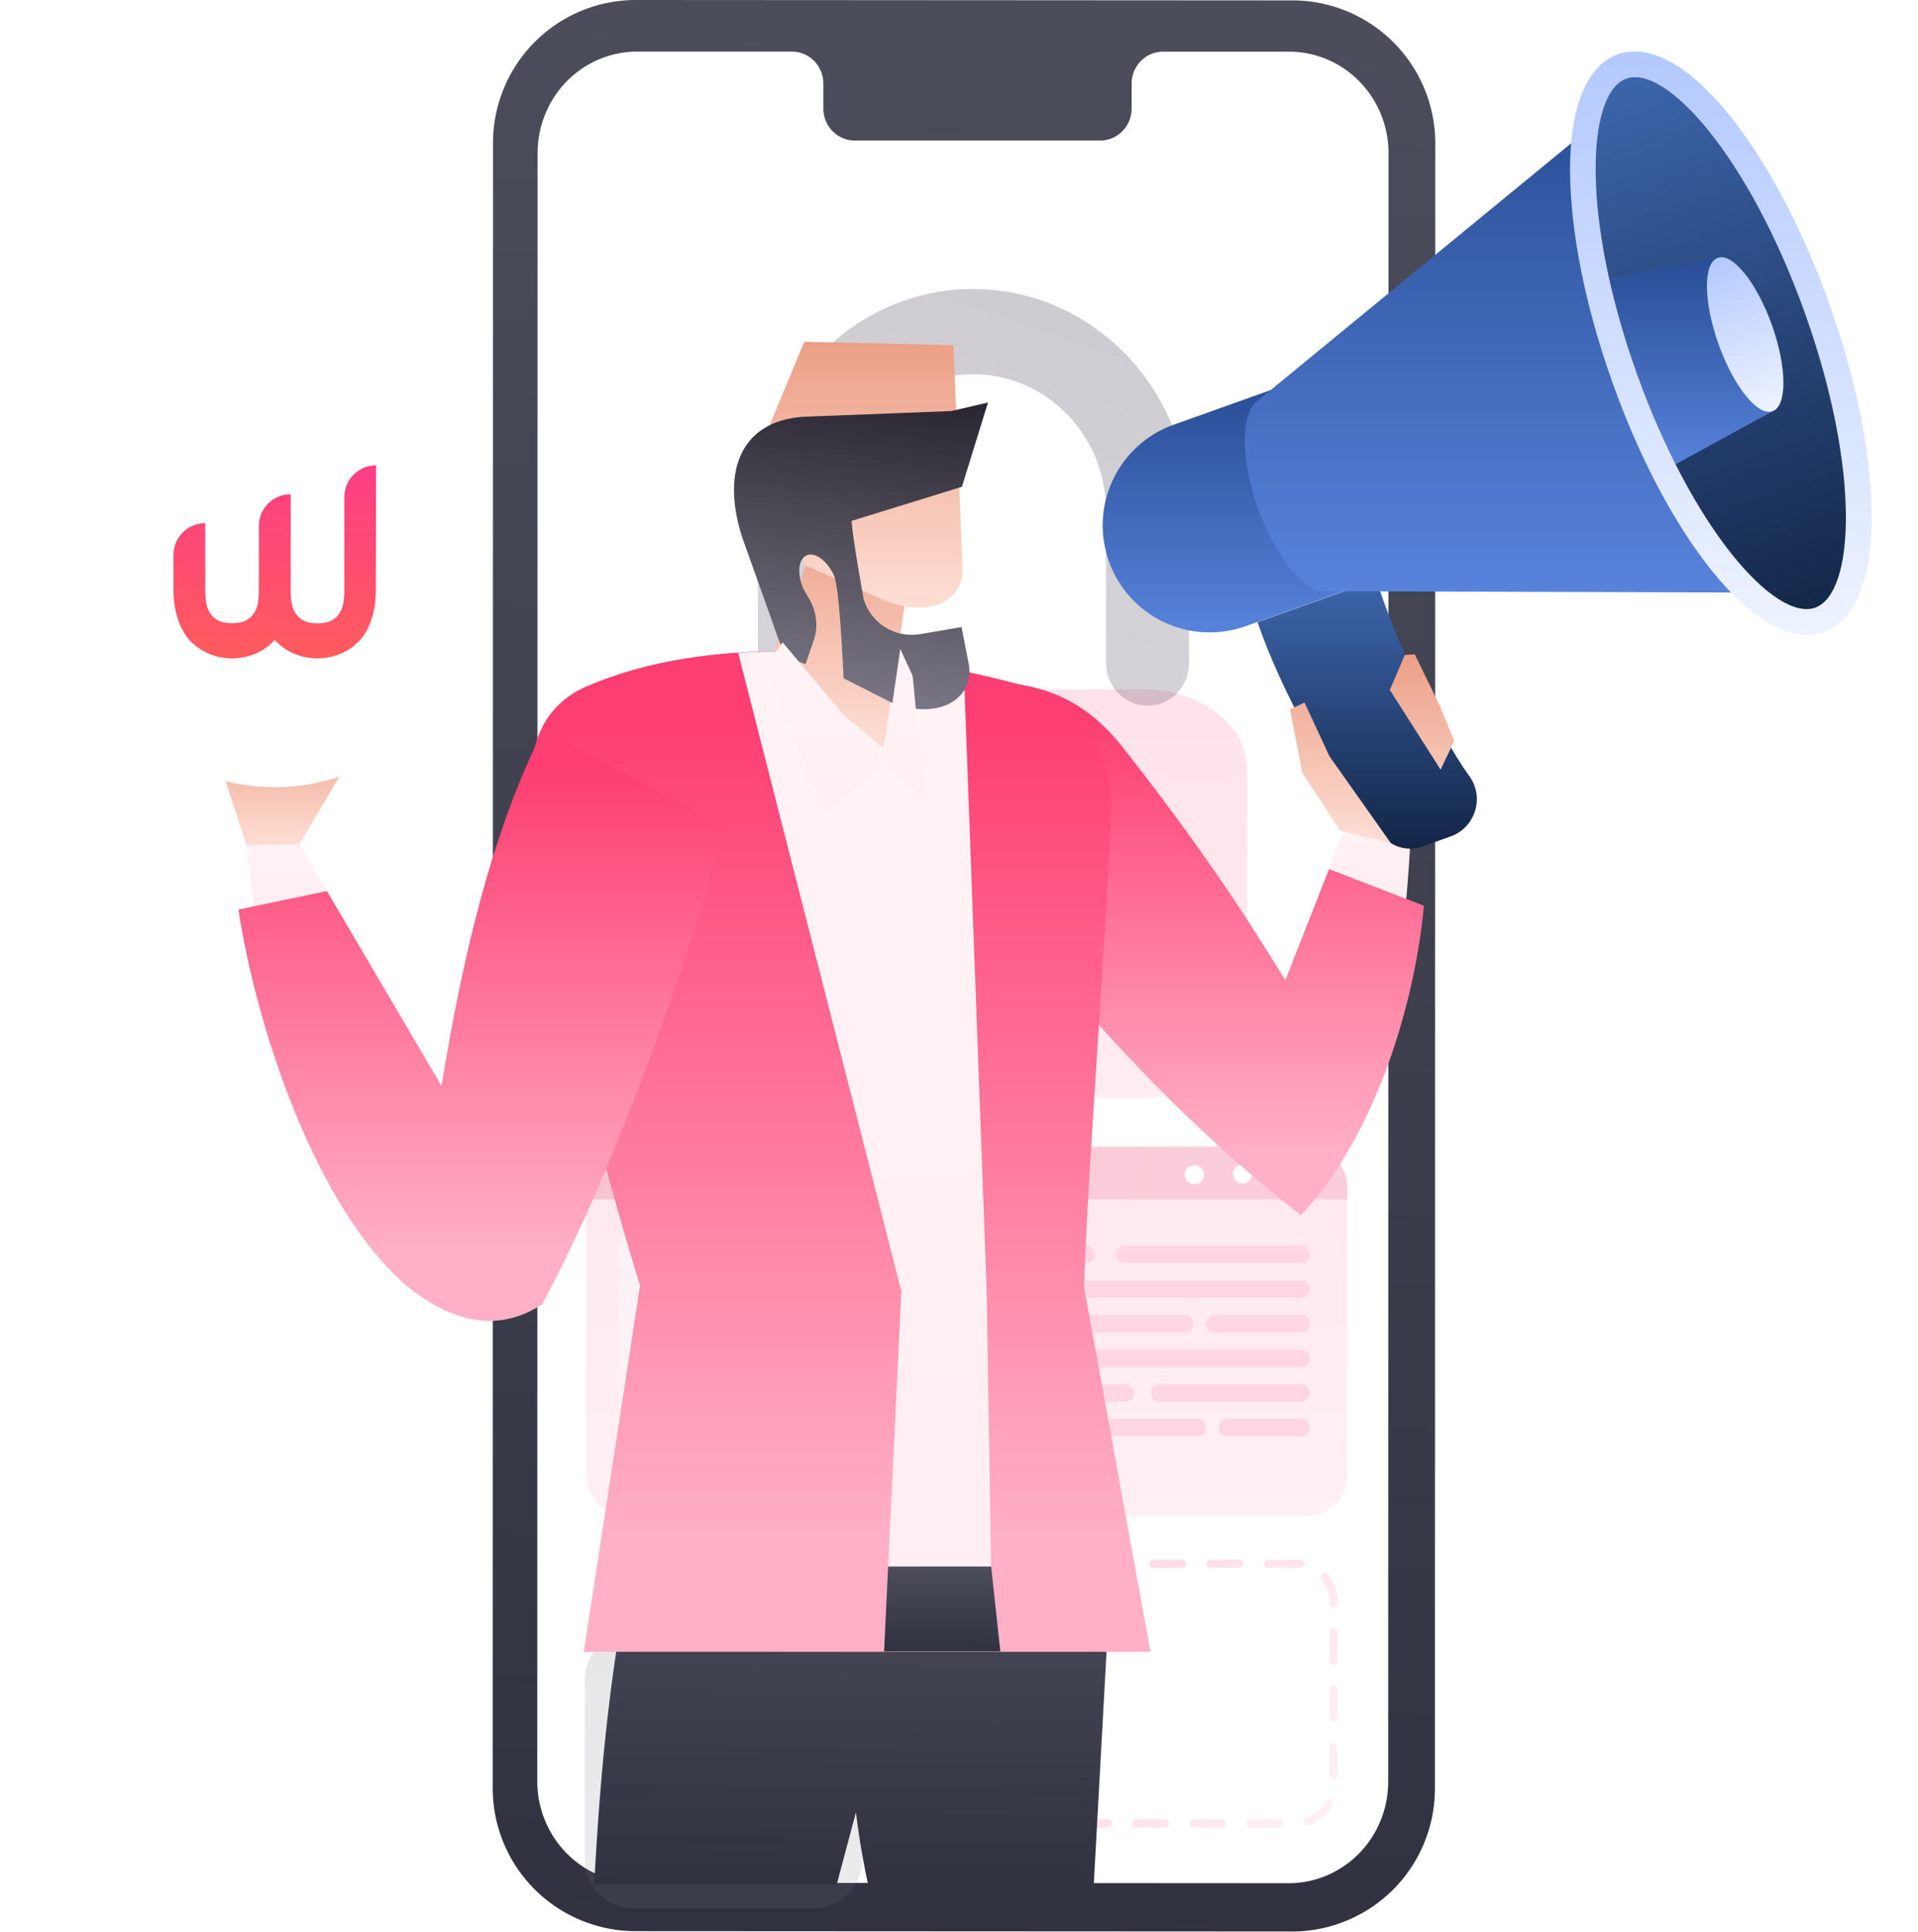
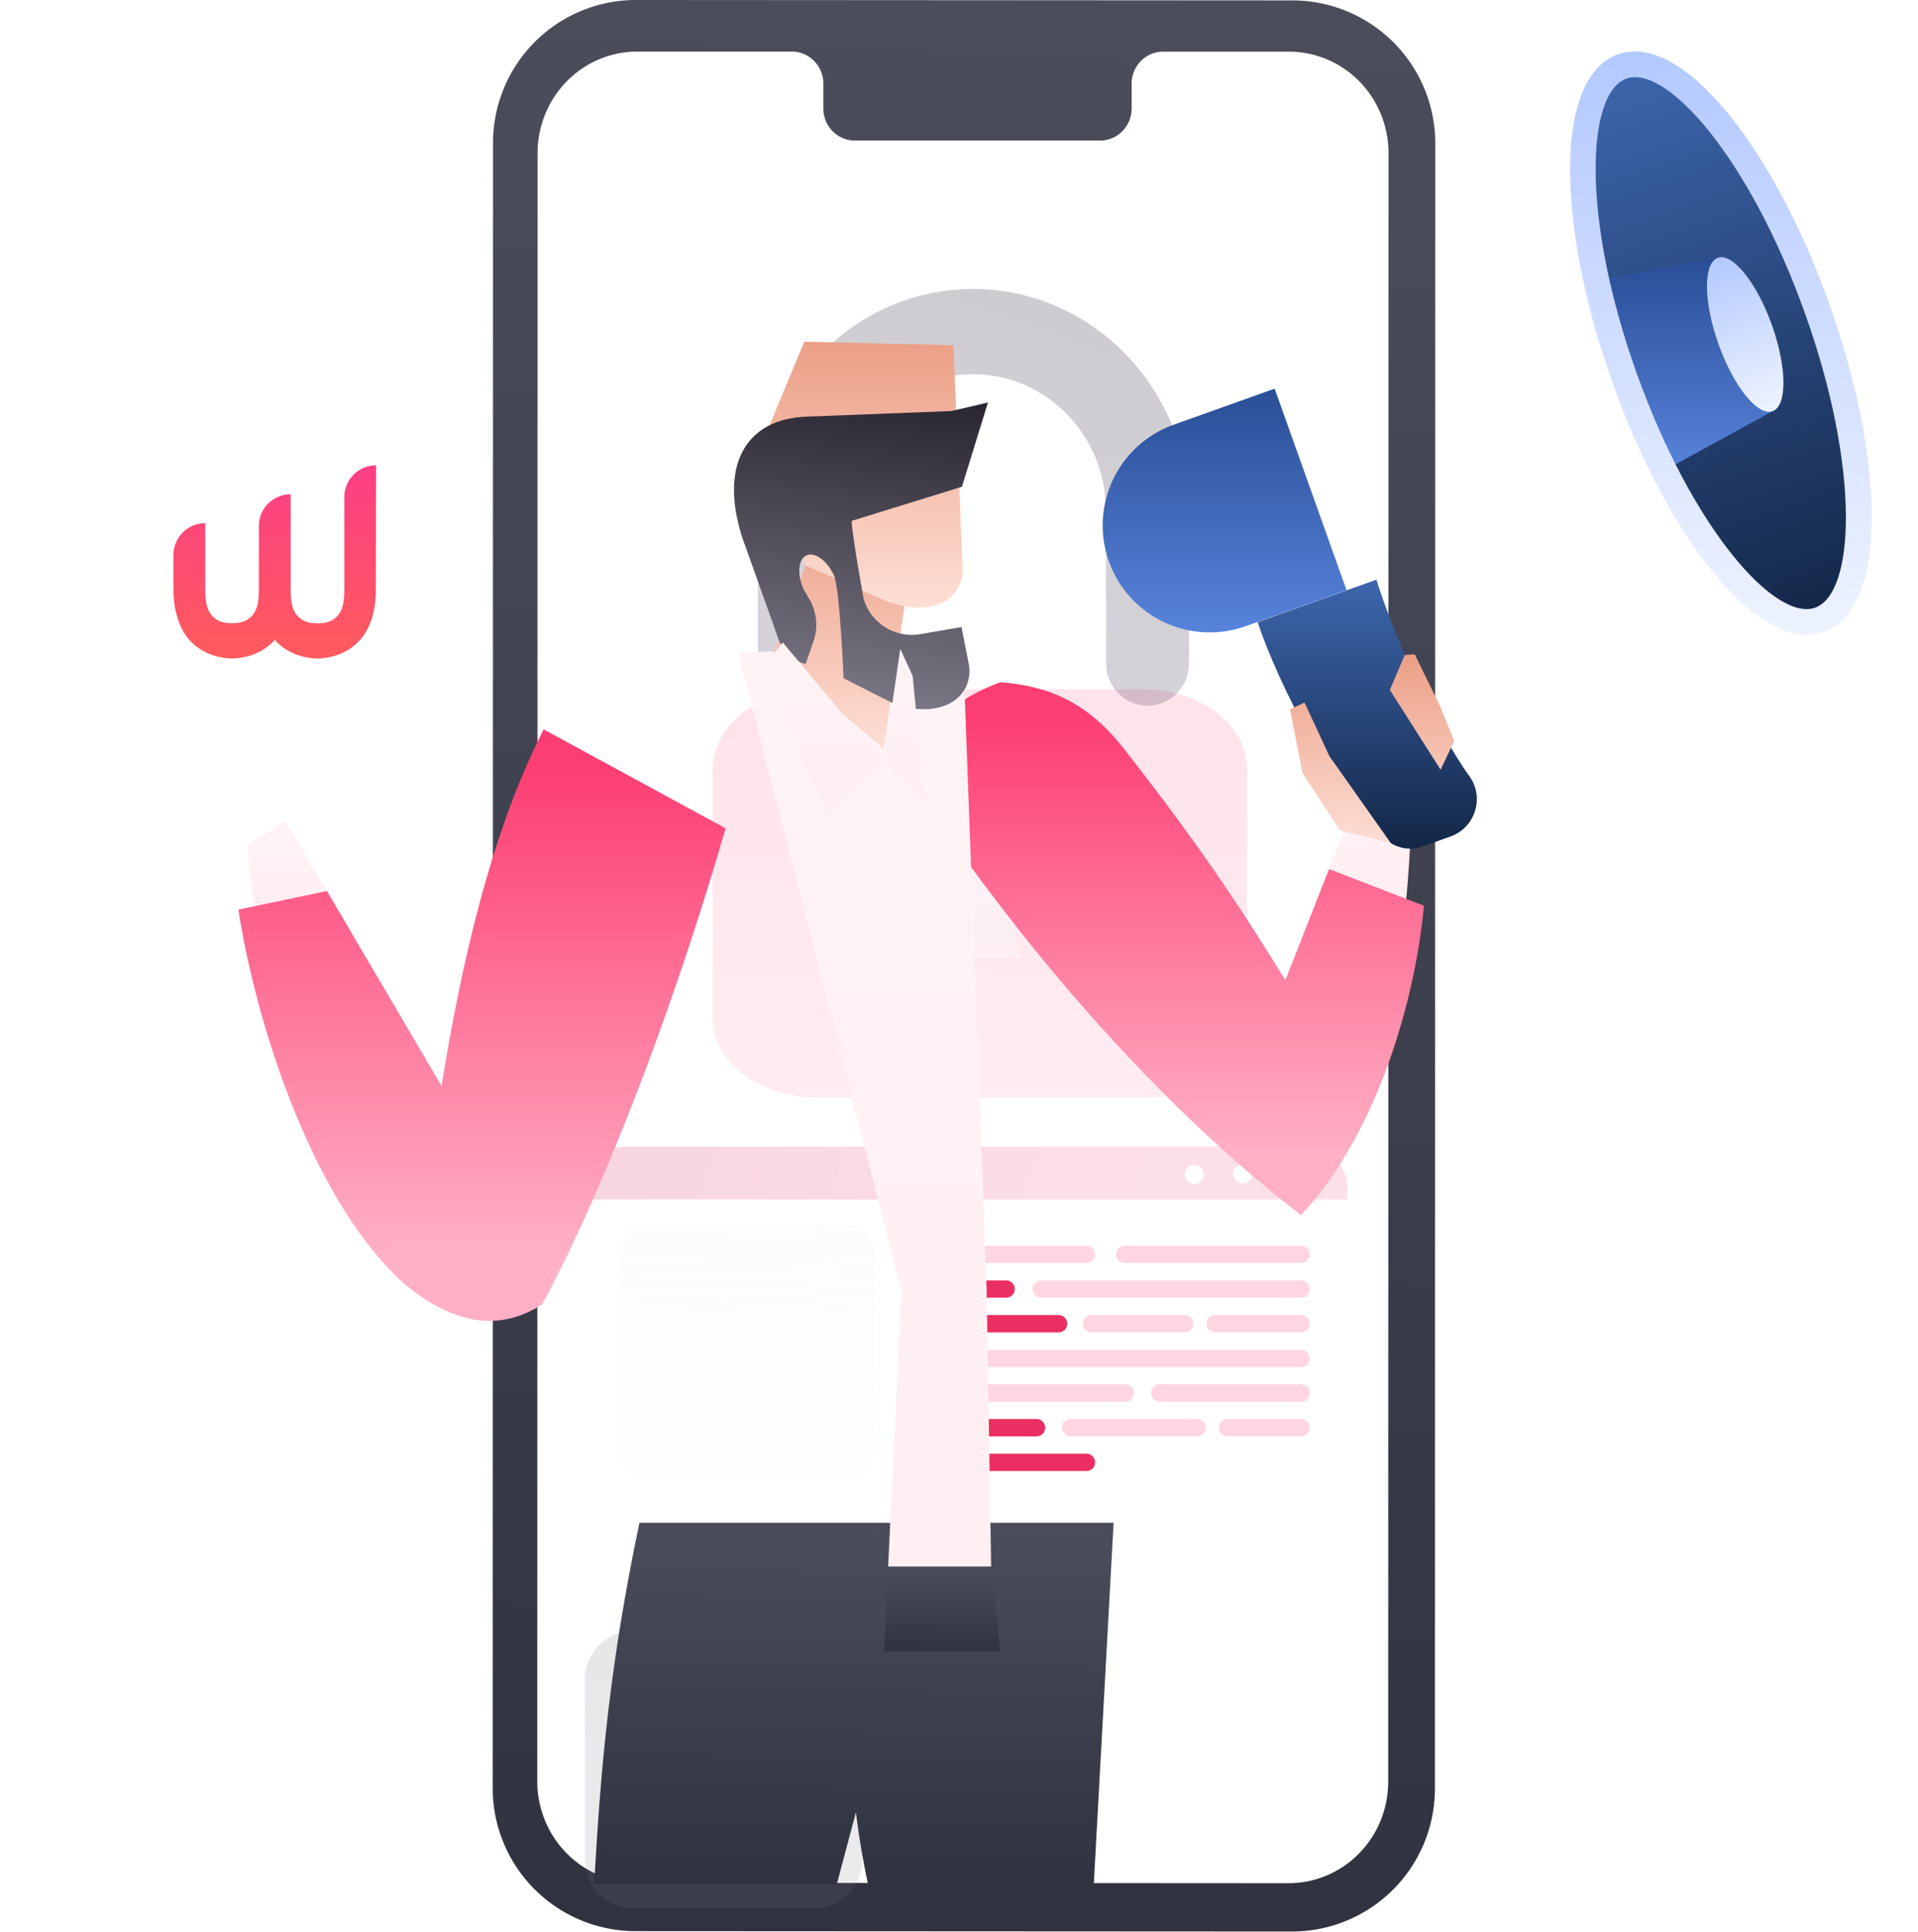
<svg xmlns="http://www.w3.org/2000/svg" xmlns:xlink="http://www.w3.org/1999/xlink" width="541" height="545" fill="none">
  <style>.B{color-interpolation-filters:sRGB}.C{flood-opacity:0}.D{fill-rule:evenodd}.E{stroke-linecap:round}.F{stroke-linejoin:round}</style>
  <g clip-path="url(#n)">
    <path d="M364.348 544.756l-185.079-.101a40.32 40.32 0 0 1-40.292-40.321l.085-464.027a40.31 40.31 0 0 1 3.077-15.445c2.031-4.896 5.007-9.343 8.759-13.087a40.31 40.31 0 0 1 13.106-8.732c4.9-2.021 10.151-3.055 15.451-3.044l185.093.114c10.689.008 20.938 4.259 28.494 11.82s11.799 17.813 11.799 28.502l-.1 464.012c0 5.301-1.045 10.549-3.076 15.445s-5.008 9.343-8.76 13.087a40.31 40.31 0 0 1-13.106 8.732 40.3 40.3 0 0 1-15.451 3.044z" fill="url(#H)" />
    <path d="M363.574 14.566h-35.715c-2.35.057-4.582 1.062-6.206 2.793s-2.509 4.049-2.459 6.444V30.4c.049 2.397-.837 4.717-2.464 6.449s-3.863 2.735-6.216 2.788h-69.608c-2.351-.057-4.582-1.062-6.207-2.793s-2.509-4.049-2.459-6.444v-6.612c.05-2.395-.835-4.712-2.459-6.444s-3.856-2.736-6.207-2.793h-43.825a27.65 27.65 0 0 0-10.756 2.174c-3.41 1.437-6.509 3.545-9.12 6.203s-4.682 5.814-6.096 9.288-2.143 7.197-2.145 10.958l-.085 459.306c.022 7.577 2.992 14.835 8.257 20.184s12.396 8.353 19.831 8.353l183.826.116c3.689.002 7.343-.737 10.753-2.175s6.507-3.546 9.117-6.204 4.68-5.814 6.093-9.288 2.139-7.197 2.139-10.957l.085-459.306a29.09 29.09 0 0 0-2.132-10.955 28.67 28.67 0 0 0-6.084-9.289c-2.607-2.659-5.703-4.769-9.11-6.209s-7.059-2.182-10.748-2.184z" fill="#fff" />
    <g opacity=".15" filter="url(#A)">
      <path d="M230.391 297.918c-16.189 0-29.36-10.065-29.36-22.436v-70.301c0-12.371 13.171-22.436 29.36-22.436h91.995c16.189 0 29.36 10.065 29.36 22.436v70.301c0 12.371-13.171 22.436-29.36 22.436h-91.995z" fill="url(#I)" />
    </g>
    <path d="M289.893 224.552c0-7.728-6.921-13.993-15.458-13.993s-15.458 6.265-15.458 13.993c0 5.12 3.047 9.651 7.581 12.09l-4.3 33.491h12.557 12.558l-4.34-33.888c4.137-2.51 6.86-6.846 6.86-11.693z" fill="url(#J)" />
    <g filter="url(#B)">
      <path d="M217.207 195.442c-2.118-2.177-3.429-5.181-3.431-8.5l-.035-43.017c-.027-34.444 27.225-62.443 60.75-62.415s60.822 28.079 60.85 62.53l.034 43.004c.005 6.637-5.225 12.013-11.682 12.007s-11.697-5.39-11.702-12.027l-.035-43.003c-.016-21.2-16.814-38.461-37.446-38.479s-37.401 17.21-37.384 38.403l.034 43.016c.005 6.637-5.225 12.012-11.683 12.006-3.228-.002-6.153-1.349-8.27-3.525z" fill="url(#K)" fill-opacity=".24" />
    </g>
-     <path d="M365.682 441.049H264.554C258.781 441.049 254.102 445.882 254.102 451.843V503.474C254.102 509.436 258.781 514.268 264.554 514.268H365.682C371.455 514.268 376.134 509.436 376.134 503.474V451.843C376.134 445.882 371.455 441.049 365.682 441.049Z" stroke="url(#L)" stroke-opacity=".28" stroke-width="2.305" stroke-dasharray="8.07 8.07" class="E F" />
-     <path d="M380.001 334.866v81.246a11.44 11.44 0 0 1-.873 4.387c-.577 1.391-1.422 2.654-2.487 3.718s-2.33 1.907-3.721 2.482a11.45 11.45 0 0 1-4.388.867H176.829a11.45 11.45 0 0 1-4.388-.867c-1.391-.575-2.656-1.418-3.721-2.482a11.45 11.45 0 0 1-2.487-3.718c-.577-1.39-.874-2.881-.874-4.387v-81.246a11.47 11.47 0 0 1 11.47-11.47h191.703a11.47 11.47 0 0 1 11.469 11.47z" fill="url(#M)" fill-opacity=".12" />
    <path d="M238.741 345.545h-56.472c-4.282 0-7.753 3.471-7.753 7.753v56.472c0 4.282 3.471 7.753 7.753 7.753h56.472c4.282 0 7.753-3.471 7.753-7.753v-56.472c0-4.282-3.471-7.753-7.753-7.753z" fill="url(#N)" fill-opacity=".56" />
    <g fill="#eb2f62">
      <path d="M283.771 366.006h-27.119c-.652 0-1.276-.258-1.737-.719s-.72-1.086-.72-1.737c0-.322.064-.641.188-.938a2.44 2.44 0 0 1 1.33-1.322c.298-.122.617-.183.939-.181h27.119c.322-.002.641.059.939.181s.569.301.798.528a2.44 2.44 0 0 1 .533.794c.124.297.187.616.187.938a2.46 2.46 0 0 1-.719 1.737c-.461.461-1.086.719-1.738.719zm14.819 9.78h-41.891c-.652 0-1.277-.259-1.737-.72a2.46 2.46 0 0 1-.72-1.737 2.45 2.45 0 0 1 .187-.937 2.43 2.43 0 0 1 .534-.794 2.42 2.42 0 0 1 .797-.528 2.44 2.44 0 0 1 .939-.182h41.891a2.44 2.44 0 0 1 2.441 2.441c0 .649-.256 1.272-.714 1.732a2.46 2.46 0 0 1-1.727.725zm-6.221 29.321h-35.67a2.42 2.42 0 0 1-1.736-.709 2.43 2.43 0 0 1-.534-.794 2.45 2.45 0 0 1-.187-.937c0-.323.064-.642.187-.94a2.45 2.45 0 0 1 1.33-1.33c.298-.123.617-.187.94-.187h35.67a2.46 2.46 0 0 1 2.441 2.457c0 .647-.258 1.268-.715 1.726a2.44 2.44 0 0 1-1.726.714zm14.07 9.777h-49.74c-.322.002-.641-.06-.939-.181a2.44 2.44 0 0 1-1.331-1.322c-.123-.297-.187-.616-.187-.938 0-.652.259-1.276.72-1.737s1.085-.72 1.737-.72h49.74c.322 0 .641.064.938.188a2.44 2.44 0 0 1 .794.533c.226.228.406.499.528.797s.183.617.181.939a2.43 2.43 0 0 1-.182.937c-.122.297-.301.567-.528.794s-.497.406-.794.528a2.43 2.43 0 0 1-.937.182z" />
    </g>
    <path d="M317.261 356.23h49.741c.321 0 .64-.064.937-.188a2.44 2.44 0 0 0 1.322-1.33c.122-.298.183-.617.181-.939a2.44 2.44 0 0 0-.715-1.726c-.457-.458-1.078-.715-1.725-.715h-49.741a2.46 2.46 0 0 0-1.731.714c-.46.457-.721 1.078-.725 1.727a2.46 2.46 0 0 0 .719 1.737c.461.461 1.086.72 1.737.72zm-60.562 0h49.74c.322 0 .641-.064.938-.188s.567-.304.794-.533.406-.499.528-.797.183-.617.181-.939a2.44 2.44 0 0 0-2.441-2.441h-49.74a2.46 2.46 0 0 0-1.732.714c-.46.457-.721 1.078-.725 1.727s.259 1.276.72 1.737 1.085.72 1.737.72zm37.047 9.776H367c.322 0 .641-.063.938-.187s.567-.305.794-.533.406-.499.528-.797.183-.617.181-.939a2.43 2.43 0 0 0-.182-.937c-.122-.297-.301-.567-.528-.794a2.43 2.43 0 0 0-.794-.529 2.45 2.45 0 0 0-.937-.181h-73.254c-.322-.002-.641.059-.939.181a2.44 2.44 0 0 0-1.331 1.322c-.123.297-.187.616-.187.938 0 .651.259 1.276.72 1.737s1.085.719 1.737.719zm40.398 9.78h-26.321c-.641-.017-1.249-.283-1.696-.742s-.698-1.074-.697-1.715a2.43 2.43 0 0 1 .187-.937c.124-.298.305-.567.533-.794s.499-.407.797-.528a2.44 2.44 0 0 1 .939-.182h26.258a2.44 2.44 0 0 1 .939.182c.298.121.569.301.798.528s.409.496.533.794a2.45 2.45 0 0 1 .187.937c0 .652-.259 1.277-.719 1.737a2.46 2.46 0 0 1-1.738.72zm8.61 0h24.248a2.45 2.45 0 0 0 .937-.187 2.44 2.44 0 0 0 1.322-1.331c.122-.298.183-.617.181-.939a2.42 2.42 0 0 0-.181-.936 2.43 2.43 0 0 0-1.323-1.323c-.297-.122-.615-.184-.936-.182h-24.248a2.44 2.44 0 0 0-.939.182c-.298.121-.569.301-.798.528s-.409.496-.533.794a2.45 2.45 0 0 0-.187.937c0 .652.259 1.277.719 1.737a2.46 2.46 0 0 0 1.738.72zm24.241 9.826H256.699c-.652 0-1.277-.259-1.737-.719a2.46 2.46 0 0 1-.72-1.738 2.45 2.45 0 0 1 .187-.937 2.43 2.43 0 0 1 .534-.794 2.44 2.44 0 0 1 .797-.528c.298-.122.617-.183.939-.181h110.296c.321-.002.64.059.937.181a2.43 2.43 0 0 1 .794.529c.227.227.406.497.528.794s.184.615.182.936-.06.641-.181.939a2.47 2.47 0 0 1-.528.798c-.227.228-.497.409-.794.533s-.616.187-.938.187zm-110.296 9.732h60.699a2.46 2.46 0 0 0 2.457-2.457c0-.652-.259-1.277-.719-1.737a2.46 2.46 0 0 0-1.738-.72h-60.699c-.652 0-1.277.259-1.737.72s-.72 1.085-.72 1.737.259 1.276.72 1.737 1.085.72 1.737.72zm110.303 0h-39.881c-.652 0-1.277-.259-1.737-.72s-.72-1.086-.72-1.737.259-1.277.72-1.737 1.085-.72 1.737-.72h39.881c.322 0 .641.064.938.187a2.44 2.44 0 0 1 1.322 1.331c.122.298.183.617.181.939s-.059.641-.181.939a2.44 2.44 0 0 1-1.322 1.33c-.297.124-.616.188-.938.188zm-64.983 9.763h35.654a2.42 2.42 0 0 0 1.736-.709 2.43 2.43 0 0 0 .534-.794 2.45 2.45 0 0 0 .187-.937c0-.323-.064-.642-.187-.94a2.44 2.44 0 0 0-.533-.797c-.228-.229-.499-.41-.797-.533s-.617-.187-.94-.187h-35.654a2.45 2.45 0 0 0-.94.187c-.298.123-.569.304-.797.533a2.44 2.44 0 0 0-.532.797c-.124.298-.188.617-.188.94a2.43 2.43 0 0 0 .721 1.731 2.42 2.42 0 0 0 1.736.709zm64.981 0h-20.739a2.44 2.44 0 0 1-.939-.181 2.45 2.45 0 0 1-.797-.528c-.228-.227-.409-.497-.533-.794s-.187-.616-.187-.937a2.45 2.45 0 0 1 .187-.941 2.46 2.46 0 0 1 .532-.797 2.45 2.45 0 0 1 1.737-.719H367c.322 0 .64.064.938.187a2.45 2.45 0 0 1 .793.533c.227.229.407.5.528.798a2.44 2.44 0 0 1 .182.939c.002.321-.06.639-.182.936a2.43 2.43 0 0 1-1.323 1.323 2.42 2.42 0 0 1-.936.181z" fill="#ffd6e1" class="D" />
    <path d="M380.001 334.866v3.414H165.359v-3.414a11.47 11.47 0 0 1 11.47-11.47h191.703a11.47 11.47 0 0 1 11.469 11.47z" fill="url(#O)" fill-opacity=".19" />
    <g fill="#fff">
      <path d="M339.539 331.104c.028.366-.019.734-.14 1.081a2.65 2.65 0 0 1-.561.935 2.67 2.67 0 0 1-1.955.854c-.367 0-.731-.076-1.067-.223a2.66 2.66 0 0 1-.888-.631 2.65 2.65 0 0 1-.701-2.016c.052-.669.354-1.294.846-1.749a2.67 2.67 0 0 1 1.81-.709 2.66 2.66 0 0 1 2.656 2.458zm13.609-.002a2.66 2.66 0 0 1-.441 1.485c-.291.44-.706.784-1.192.988s-1.023.259-1.541.158a2.67 2.67 0 0 1-1.368-.725 2.66 2.66 0 0 1-.584-2.906c.201-.487.542-.904.981-1.198a2.66 2.66 0 0 1 1.481-.45c.704 0 1.379.278 1.879.775a2.66 2.66 0 0 1 .785 1.873zm13.594 0a2.67 2.67 0 0 1-.442 1.486 2.66 2.66 0 0 1-1.195.988c-.487.204-1.024.258-1.543.156s-.994-.357-1.368-.73-.627-.85-.73-1.368-.048-1.055.156-1.543a2.67 2.67 0 0 1 2.474-1.637 2.65 2.65 0 0 1 2.648 2.648z" />
    </g>
    <g filter="url(#C)">
      <path d="M229.545 439.263h-50.914c-7.55 0-13.67 6.12-13.67 13.67v50.913c0 7.55 6.12 13.67 13.67 13.67h50.914c7.549 0 13.67-6.12 13.67-13.67v-50.913c0-7.55-6.121-13.67-13.67-13.67z" fill="url(#P)" fill-opacity=".15" />
    </g>
    <g stroke="#fff" stroke-width="5.087" class="E F">
      <path d="M189.949 465.07l-13.293 13.338 13.383 13.428m28.808-26.766l13.271 13.338-13.384 13.428m-7.655-26.766l-13.384 26.766" />
    </g>
    <path d="M314.108 429.486H180.357c-8.303 39.751-10.89 68.076-12.755 101.993h68.409l5.415-20.326c1.144 9.08 2.287 14.974 3.43 20.326h63.657l5.595-101.993z" fill="url(#Q)" />
    <path d="M398.338 219.186l-11.492-4.57-12.034 30.489 21.721 9.743c1.323-13.712 1.684-26.28 1.805-35.662z" fill="url(#R)" />
-     <path d="M366.934 342.705l.009-.009c19.367-20.329 31.817-56.403 34.705-87.247l-26.775-10.344-12.322 31.341c-12.998-21.165-25.427-39.633-45.672-65.438-10.349-13.171-21.54-17.621-34.777-18.583-21.058 7.878-30.444 22.311-9.506 50.335 27.373 37.582 59.739 73.24 94.331 99.94l.004.008z" fill="url(#S)" class="D" />
+     <path d="M366.934 342.705l.009-.009c19.367-20.329 31.817-56.403 34.705-87.247l-26.775-10.344-12.322 31.341c-12.998-21.165-25.427-39.633-45.672-65.438-10.349-13.171-21.54-17.621-34.777-18.583-21.058 7.878-30.444 22.311-9.506 50.335 27.373 37.582 59.739 73.24 94.331 99.94l.004.008" fill="url(#S)" class="D" />
    <path d="M409.17 235.904l-7.882 2.827c-3.67 1.323-7.762.481-10.589-2.165-14.801-13.651-29.964-43.239-35.98-61.1l33.513-11.967c4.633 15.034 16.847 42.517 26.172 55.326 4.393 5.954 1.805 14.554-5.234 17.079z" fill="url(#T)" />
    <path d="M379.81 166.446l-28.459 10.163c-15.703 5.593-32.971-2.586-38.567-18.282s2.587-32.955 18.291-38.548l28.459-10.163 20.276 56.83z" fill="url(#U)" />
-     <path d="M355.38 112.503c-5.475 3.007-5.656 16.537-.602 30.79 5.054 14.192 13.839 24.596 19.915 23.453l134.052.421-49.818-139.698-103.547 85.034z" fill="url(#V)" />
    <path d="M513.221 174.802c15.023-5.353 14.737-44.639-.639-87.748s-40.02-73.715-55.044-68.361-14.737 44.639.639 87.748 40.02 73.714 55.044 68.361z" fill="url(#W)" />
    <path d="M458.208 106.489c3.369 9.442 7.16 18.222 11.191 26.22l30.565-16.718-15.463-43.299-34.235 6.435c1.925 8.66 4.572 17.921 7.942 27.363z" fill="url(#X)" />
    <path d="M499.973 115.984c4.163-1.483 4.082-12.373-.18-24.323S488.7 71.225 484.537 72.709s-4.082 12.373.181 24.324 11.092 20.436 15.255 18.952z" fill="url(#Y)" />
    <path d="M514.46 178.293c-8.844 3.127-19.975-2.947-31.467-17.139-10.65-13.23-20.697-32.174-28.218-53.402-7.581-21.229-11.793-42.277-11.913-59.235-.121-18.221 4.632-30.008 13.477-33.196 8.845-3.127 19.975 2.947 31.467 17.139 10.65 13.23 20.698 32.173 28.219 53.402 7.581 21.228 11.792 42.276 11.913 59.235.12 18.222-4.693 30.009-13.478 33.196zM458.746 22.177c-11.252 4.029-12.816 39.089 2.888 83.05s39.108 70.18 50.359 66.151 12.816-39.089-2.888-83.05-39.108-70.18-50.359-66.151z" fill="url(#Z)" />
    <path d="M392.326 237.829l-17.328-24.536-7.039-15.155-4.092 1.925 3.49 17.92 10.589 16.237 14.38 3.609zm-.301-43.239l14.32 22.491 3.851-8.118-3.971-9.682-7.16-14.734-2.828.181-4.212 9.862z" fill="url(#a)" />
-     <path d="M305.806 362.553c.782-28.865 5.897-93.152 7.641-134.166.722-16.357-9.987-31.031-25.751-35.3-40.492-10.885-88.145-14.433-122.62.661-9.507 4.15-15.343 13.471-14.922 24.356 2.106 55.206 30.385 144.449 30.385 144.449l-15.885 103.316h159.864l-18.832-103.316h.12z" fill="url(#b)" />
    <path d="M278.305 363.997l-6.437-174.639c-20.939-4.39-43.02-6.615-63.657-5.232l46.028 180.051-3.731 77.758h29.061l-1.264-77.938z" fill="url(#c)" />
    <path d="M80.482 231.394l-10.95 7.036c.542 5.112 1.324 11.246 2.347 18.041l20.276-5.172-11.672-19.905z" fill="url(#d)" />
-     <path d="M59 206.076l31.467-4.029 1.324 7.758 6.859 4.27-14.199 24.054-14.921.301L59 206.076z" fill="url(#e)" />
    <g filter="url(#D)">
      <circle cx="77.5" cy="160.5" r="57.5" fill="#fff" />
    </g>
    <path d="M106.086 131.246c-4.963 0-8.964 3.999-8.964 8.96v25.95c0 1.085-.062 2.17-.186 3.317-.124 1.116-.434 2.14-.93 3.07s-1.241 1.705-2.233 2.325-2.419.93-4.218.93-3.226-.31-4.218-.93-1.737-1.395-2.233-2.325-.806-1.954-.93-3.07-.186-2.232-.186-3.317V139.4c-4.963 0-8.964 3.999-8.964 8.96v17.765c0 1.085-.062 2.17-.186 3.317-.124 1.116-.434 2.14-.931 3.07s-1.241 1.705-2.233 2.325-2.419.93-4.218.93-3.226-.31-4.218-.93-1.737-1.395-2.233-2.325-.806-1.954-.93-3.07-.186-2.232-.186-3.317v-18.571a8.97 8.97 0 0 0-8.964 8.96v9.611c0 2.542.248 4.774.744 6.697s1.117 3.565 1.861 4.96c.775 1.395 1.644 2.543 2.636 3.473s2.016 1.674 3.04 2.263c2.388 1.364 5.149 2.108 8.219 2.201 3.133-.093 5.893-.837 8.313-2.201a15.29 15.29 0 0 0 3.009-2.263c.248-.248.496-.496.744-.775.248.279.496.527.744.775.993.93 2.016 1.674 3.04 2.263 2.388 1.364 5.149 2.108 8.219 2.201 3.133-.093 5.893-.837 8.313-2.201a15.3 15.3 0 0 0 3.009-2.263c.992-.93 1.861-2.078 2.636-3.473s1.396-3.038 1.861-4.96.683-4.124.683-6.697l.093-34.879z" fill="url(#f)" />
    <path d="M152.955 367.775l.025.07c-13.116 8.48-25.932 4.691-38.266-5.171-25.571-22.011-42.297-72.345-47.472-106.143l24.969-5.232 32.335 54.993c5.415-33.597 13.745-71.059 28.792-100.577l51.323 27.904c-12.386 43.03-32.344 98.492-51.706 134.156z" fill="url(#g)" class="D" />
    <path d="M250.51 441.814l-1.143 23.935h32.791l-2.587-23.935H250.51z" fill="url(#h)" />
    <path d="M256.227 163.439l-6.979 47.689-31.287-26.28 15.282-41.555 22.984 20.146z" fill="url(#i)" />
    <path d="M271.514 160.071c.481 7.517-6.739 14.553-21.058 9.682l-23.345-10.343-11.853-35.12 11.612-27.904 42.057.962 2.587 62.723z" fill="url(#j)" />
    <g filter="url(#E)">
      <path d="M271.21 148.946l-11.552 1.984c-7.1 1.263-14.019-3.006-16.065-9.922 0 0-3.249-17.861-3.369-22.01l31.106-9.622 7.34-23.755-10.348 2.405-40.433 1.564c-17.989.481-24.849 14.193-18.591 33.918l8.544 23.934c2.286 6.435 2.827 9.923 9.386 11.968l2.346-6.856c1.384-4.149.602-8.66-1.805-12.328-.361-.601-.722-1.263-1.083-1.924-1.925-4.21-1.564-8.48.782-9.562s5.836 1.443 7.762 5.653c1.684 3.668 2.707 28.986 2.707 28.986l15.042 7.637c14.621 3.969 21.299-3.488 20.397-11.005l-2.166-11.065z" fill="url(#k)" />
    </g>
    <g filter="url(#F)">
      <path d="M215.617 183.765l17.208 41.555 16.426-14.192-28.459-33.918-5.175 6.555z" fill="url(#l)" />
    </g>
    <g filter="url(#G)">
      <path d="M257.433 186.652l3.429 35.361-11.612-10.885 4.693-32.114 3.49 7.638z" fill="url(#m)" />
    </g>
  </g>
  <defs>
    <filter id="A" x="163.891" y="157.277" width="224.992" height="189.454" filterUnits="userSpaceOnUse" class="B">
      <feFlood result="A" class="C" />
      <feColorMatrix in="SourceAlpha" values="0 0 0 0 0 0 0 0 0 0 0 0 0 0 0 0 0 0 127 0" result="B" />
      <feOffset dy="11.673" />
      <feGaussianBlur stdDeviation="18.57" />
      <feComposite in2="B" operator="out" />
      <feColorMatrix values="0 0 0 0 0.783 0 0 0 0 0.173 0 0 0 0 0.339 0 0 0 0.36 0" />
      <feBlend in2="A" />
      <feBlend in="SourceGraphic" />
    </filter>
    <filter id="B" x="163.742" y="31.51" width="221.633" height="217.541" filterUnits="userSpaceOnUse" class="B">
      <feFlood class="C" />
      <feGaussianBlur in="BackgroundImage" stdDeviation="25" />
      <feComposite in2="SourceAlpha" operator="in" />
      <feBlend in="SourceGraphic" />
    </filter>
    <filter id="C" x="141.925" y="427.373" width="124.323" height="124.326" filterUnits="userSpaceOnUse" class="B">
      <feFlood result="A" class="C" />
      <feColorMatrix in="SourceAlpha" values="0 0 0 0 0 0 0 0 0 0 0 0 0 0 0 0 0 0 127 0" />
      <feOffset dy="0.308" />
      <feGaussianBlur stdDeviation=".319" />
      <feColorMatrix values="0 0 0 0 0 0 0 0 0 0 0 0 0 0 0 0 0 0 0.01 0" />
      <feBlend in2="A" result="C" />
      <feColorMatrix in="SourceAlpha" values="0 0 0 0 0 0 0 0 0 0 0 0 0 0 0 0 0 0 127 0" />
      <feOffset dy="0.741" />
      <feGaussianBlur stdDeviation=".766" />
      <feColorMatrix values="0 0 0 0 0 0 0 0 0 0 0 0 0 0 0 0 0 0 0.012 0" />
      <feBlend in2="C" result="D" />
      <feColorMatrix in="SourceAlpha" values="0 0 0 0 0 0 0 0 0 0 0 0 0 0 0 0 0 0 127 0" />
      <feOffset dy="1.396" />
      <feGaussianBlur stdDeviation="1.442" />
      <feColorMatrix values="0 0 0 0 0 0 0 0 0 0 0 0 0 0 0 0 0 0 0.015 0" />
      <feBlend in2="D" result="E" />
      <feColorMatrix in="SourceAlpha" values="0 0 0 0 0 0 0 0 0 0 0 0 0 0 0 0 0 0 127 0" />
      <feOffset dy="2.49" />
      <feGaussianBlur stdDeviation="2.573" />
      <feColorMatrix values="0 0 0 0 0 0 0 0 0 0 0 0 0 0 0 0 0 0 0.018 0" />
      <feBlend in2="E" result="F" />
      <feColorMatrix in="SourceAlpha" values="0 0 0 0 0 0 0 0 0 0 0 0 0 0 0 0 0 0 127 0" />
      <feOffset dy="4.657" />
      <feGaussianBlur stdDeviation="4.812" />
      <feColorMatrix values="0 0 0 0 0 0 0 0 0 0 0 0 0 0 0 0 0 0 0.022 0" />
      <feBlend in2="F" result="G" />
      <feColorMatrix in="SourceAlpha" values="0 0 0 0 0 0 0 0 0 0 0 0 0 0 0 0 0 0 127 0" />
      <feOffset dy="11.147" />
      <feGaussianBlur stdDeviation="11.518" />
      <feColorMatrix values="0 0 0 0 0 0 0 0 0 0 0 0 0 0 0 0 0 0 0.03 0" />
      <feBlend in2="G" />
      <feBlend in="SourceGraphic" />
    </filter>
    <filter id="D" x="0" y="87" width="155" height="155" filterUnits="userSpaceOnUse" class="B">
      <feFlood result="A" class="C" />
      <feColorMatrix in="SourceAlpha" values="0 0 0 0 0 0 0 0 0 0 0 0 0 0 0 0 0 0 127 0" />
      <feOffset dy="4" />
      <feGaussianBlur stdDeviation="10" />
      <feColorMatrix values="0 0 0 0 0 0 0 0 0 0 0 0 0 0 0 0 0 0 0.15 0" />
      <feBlend in2="A" />
      <feBlend in="SourceGraphic" />
    </filter>
    <filter id="E" x="176.031" y="69.621" width="133.641" height="148.498" filterUnits="userSpaceOnUse" class="B">
      <feFlood result="A" class="C" />
      <feColorMatrix in="SourceAlpha" values="0 0 0 0 0 0 0 0 0 0 0 0 0 0 0 0 0 0 127 0" />
      <feOffset dy="0.415" />
      <feGaussianBlur stdDeviation=".429" />
      <feColorMatrix values="0 0 0 0 0 0 0 0 0 0 0 0 0 0 0 0 0 0 0.01 0" />
      <feBlend in2="A" result="C" />
      <feColorMatrix in="SourceAlpha" values="0 0 0 0 0 0 0 0 0 0 0 0 0 0 0 0 0 0 127 0" />
      <feOffset dy="0.998" />
      <feGaussianBlur stdDeviation="1.031" />
      <feColorMatrix values="0 0 0 0 0 0 0 0 0 0 0 0 0 0 0 0 0 0 0.012 0" />
      <feBlend in2="C" result="D" />
      <feColorMatrix in="SourceAlpha" values="0 0 0 0 0 0 0 0 0 0 0 0 0 0 0 0 0 0 127 0" />
      <feOffset dy="1.878" />
      <feGaussianBlur stdDeviation="1.941" />
      <feColorMatrix values="0 0 0 0 0 0 0 0 0 0 0 0 0 0 0 0 0 0 0.015 0" />
      <feBlend in2="D" result="E" />
      <feColorMatrix in="SourceAlpha" values="0 0 0 0 0 0 0 0 0 0 0 0 0 0 0 0 0 0 127 0" />
      <feOffset dy="3.35" />
      <feGaussianBlur stdDeviation="3.462" />
      <feColorMatrix values="0 0 0 0 0 0 0 0 0 0 0 0 0 0 0 0 0 0 0.018 0" />
      <feBlend in2="E" result="F" />
      <feColorMatrix in="SourceAlpha" values="0 0 0 0 0 0 0 0 0 0 0 0 0 0 0 0 0 0 127 0" />
      <feOffset dy="6.267" />
      <feGaussianBlur stdDeviation="6.476" />
      <feColorMatrix values="0 0 0 0 0 0 0 0 0 0 0 0 0 0 0 0 0 0 0.022 0" />
      <feBlend in2="F" result="G" />
      <feColorMatrix in="SourceAlpha" values="0 0 0 0 0 0 0 0 0 0 0 0 0 0 0 0 0 0 127 0" />
      <feOffset dy="15" />
      <feGaussianBlur stdDeviation="15.5" />
      <feColorMatrix values="0 0 0 0 0 0 0 0 0 0 0 0 0 0 0 0 0 0 0.03 0" />
      <feBlend in2="G" />
      <feBlend in="SourceGraphic" />
    </filter>
    <filter id="F" x="210.617" y="176.21" width="43.633" height="58.11" filterUnits="userSpaceOnUse" class="B">
      <feFlood result="A" class="C" />
      <feColorMatrix in="SourceAlpha" values="0 0 0 0 0 0 0 0 0 0 0 0 0 0 0 0 0 0 127 0" result="B" />
      <feOffset dy="4" />
      <feGaussianBlur stdDeviation="2.5" />
      <feComposite in2="B" operator="out" />
      <feColorMatrix values="0 0 0 0 0.742 0 0 0 0 0.383 0 0 0 0 0.481 0 0 0 0.1 0" />
      <feBlend in2="A" />
      <feBlend in="SourceGraphic" />
    </filter>
    <filter id="G" x="244.25" y="178.014" width="21.609" height="52.998" filterUnits="userSpaceOnUse" class="B">
      <feFlood result="A" class="C" />
      <feColorMatrix in="SourceAlpha" values="0 0 0 0 0 0 0 0 0 0 0 0 0 0 0 0 0 0 127 0" result="B" />
      <feOffset dy="4" />
      <feGaussianBlur stdDeviation="2.5" />
      <feComposite in2="B" operator="out" />
      <feColorMatrix values="0 0 0 0 0.742 0 0 0 0 0.383 0 0 0 0 0.481 0 0 0 0.1 0" />
      <feBlend in2="A" />
      <feBlend in="SourceGraphic" />
    </filter>
    <linearGradient id="H" x1="125.394" y1="-20.513" x2="99.116" y2="622.143" xlink:href="#o">
      <stop stop-color="#4c4e5b" />
      <stop offset="1" stop-color="#2c2e3b" />
    </linearGradient>
    <linearGradient id="I" x1="201.031" y1="182.745" x2="201.031" y2="297.918" xlink:href="#o">
      <stop stop-color="#fd3e72" />
      <stop offset="1" stop-color="#ff84a5" />
    </linearGradient>
    <linearGradient id="J" x1="274.435" y1="210.559" x2="275.055" y2="301.033" xlink:href="#o">
      <stop stop-color="#fafafa" />
      <stop offset="1" stop-color="#fafafa" stop-opacity="0" />
    </linearGradient>
    <linearGradient id="K" x1="346.28" y1="70.272" x2="290.644" y2="234.462" xlink:href="#o">
      <stop stop-color="#2c2335" />
      <stop offset="1" stop-color="#594a69" />
    </linearGradient>
    <linearGradient id="L" x1="254.102" y1="447.416" x2="416.458" y2="531.778" xlink:href="#o">
      <stop stop-color="#fd3e72" />
      <stop offset="1" stop-color="#fd3e72" stop-opacity="0" />
    </linearGradient>
    <linearGradient id="M" x1="165.359" y1="323.396" x2="165.359" y2="427.566" xlink:href="#o">
      <stop stop-color="#fd3e72" />
      <stop offset="1" stop-color="#ff84a5" />
    </linearGradient>
    <linearGradient id="N" x1="210.505" y1="345.545" x2="210.893" y2="454.861" xlink:href="#o">
      <stop stop-color="#fafafa" />
      <stop offset="1" stop-color="#fafafa" stop-opacity="0" />
    </linearGradient>
    <linearGradient id="O" x1="165.359" y1="323.396" x2="315.65" y2="379.501" xlink:href="#o">
      <stop stop-color="#d52051" />
      <stop offset=".996" stop-color="#ee5b83" />
    </linearGradient>
    <linearGradient id="P" x1="204.088" y1="439.263" x2="204.088" y2="517.516" xlink:href="#o">
      <stop stop-color="#5b5863" />
      <stop offset="1" stop-color="#7c7886" />
    </linearGradient>
    <linearGradient id="Q" x1="160.117" y1="425.646" x2="158.443" y2="546.146" xlink:href="#o">
      <stop stop-color="#4c4e5b" />
      <stop offset="1" stop-color="#2c2e3b" />
    </linearGradient>
    <linearGradient id="R" x1="374.756" y1="217.285" x2="374.756" y2="250.252" xlink:href="#o">
      <stop stop-color="#fff3f6" />
      <stop offset="1" stop-color="#ffeff3" />
    </linearGradient>
    <linearGradient id="S" x1="260.492" y1="202.394" x2="260.492" y2="325.541" xlink:href="#o">
      <stop stop-color="#fd3e72" />
      <stop offset="1" stop-color="#ffb0c6" />
    </linearGradient>
    <linearGradient id="T" x1="385.641" y1="163.499" x2="385.641" y2="239.348" xlink:href="#o">
      <stop stop-color="#3d66ad" />
      <stop offset="1" stop-color="#132647" />
    </linearGradient>
    <linearGradient id="U" x1="345.417" y1="109.616" x2="345.417" y2="178.369" xlink:href="#o">
      <stop stop-color="#2a4e96" />
      <stop offset="1" stop-color="#5783db" />
    </linearGradient>
    <linearGradient id="V" x1="429.935" y1="27.469" x2="429.935" y2="167.167" xlink:href="#o">
      <stop stop-color="#2a4e96" />
      <stop offset="1" stop-color="#5783db" />
    </linearGradient>
    <linearGradient id="W" x1="457.538" y1="18.693" x2="513.172" y2="174.819" xlink:href="#o">
      <stop stop-color="#3d66ad" />
      <stop offset="1" stop-color="#132647" />
    </linearGradient>
    <linearGradient id="X" x1="475.115" y1="72.692" x2="475.115" y2="132.709" xlink:href="#o">
      <stop stop-color="#2a4e96" />
      <stop offset="1" stop-color="#5783db" />
    </linearGradient>
    <linearGradient id="Y" x1="484.537" y1="72.709" x2="499.96" y2="115.989" xlink:href="#o">
      <stop stop-color="#b3c9ff" />
      <stop offset="1" stop-color="#eef3ff" />
    </linearGradient>
    <linearGradient id="Z" x1="485.4" y1="14.518" x2="485.4" y2="179.095" xlink:href="#o">
      <stop stop-color="#b3c9ff" />
      <stop offset="1" stop-color="#eef3ff" />
    </linearGradient>
    <linearGradient id="a" x1="361.118" y1="184.547" x2="361.118" y2="244.151" xlink:href="#o">
      <stop stop-color="#ec9f86" />
      <stop offset="1" stop-color="#ffe6de" />
    </linearGradient>
    <linearGradient id="b" x1="149.717" y1="202.367" x2="149.717" y2="433.63" xlink:href="#o">
      <stop stop-color="#fd3e72" />
      <stop offset="1" stop-color="#ffb0c6" />
    </linearGradient>
    <linearGradient id="c" x1="208.041" y1="200.847" x2="208.041" y2="412.438" xlink:href="#o">
      <stop stop-color="#fff3f6" />
      <stop offset="1" stop-color="#ffeff3" />
    </linearGradient>
    <linearGradient id="d" x1="69.477" y1="233.058" x2="69.477" y2="253.607" xlink:href="#o">
      <stop stop-color="#fff3f6" />
      <stop offset="1" stop-color="#ffeff3" />
    </linearGradient>
    <linearGradient id="e" x1="56.648" y1="202.047" x2="56.648" y2="242.747" xlink:href="#o">
      <stop stop-color="#ec9f86" />
      <stop offset="1" stop-color="#ffe6de" />
    </linearGradient>
    <linearGradient id="f" x1="48.922" y1="131.246" x2="48.922" y2="185.719" xlink:href="#o">
      <stop stop-color="#fd3e86" />
      <stop offset="1" stop-color="#fe5b5c" />
    </linearGradient>
    <linearGradient id="g" x1="66.915" y1="216.782" x2="66.915" y2="353.481" xlink:href="#o">
      <stop stop-color="#fd3e72" />
      <stop offset="1" stop-color="#ffb0c6" />
    </linearGradient>
    <linearGradient id="h" x1="247.692" y1="440.913" x2="247.28" y2="469.19" xlink:href="#o">
      <stop stop-color="#4c4e5b" />
      <stop offset="1" stop-color="#2c2e3b" />
    </linearGradient>
    <linearGradient id="i" x1="215.691" y1="143.293" x2="215.691" y2="219.177" xlink:href="#o">
      <stop stop-color="#ec9f86" />
      <stop offset="1" stop-color="#ffe6de" />
    </linearGradient>
    <linearGradient id="j" x1="211.919" y1="96.386" x2="211.919" y2="180.261" xlink:href="#o">
      <stop stop-color="#ec9f86" />
      <stop offset="1" stop-color="#ffe6de" />
    </linearGradient>
    <linearGradient id="k" x1="262.565" y1="73.991" x2="249.251" y2="172.98" xlink:href="#o">
      <stop stop-color="#201d27" />
      <stop offset="1" stop-color="#7c7886" />
    </linearGradient>
    <linearGradient id="l" x1="215.537" y1="180.402" x2="215.537" y2="219.824" xlink:href="#o">
      <stop stop-color="#fff3f6" />
      <stop offset="1" stop-color="#ffeff3" />
    </linearGradient>
    <linearGradient id="m" x1="249.222" y1="181.867" x2="249.222" y2="217.101" xlink:href="#o">
      <stop stop-color="#fff3f6" />
      <stop offset="1" stop-color="#ffeff3" />
    </linearGradient>
    <clipPath id="n">
      <path fill="#fff" d="M0 0h540.422v545H0z" />
    </clipPath>
    <linearGradient id="o" gradientUnits="userSpaceOnUse" />
  </defs>
</svg>